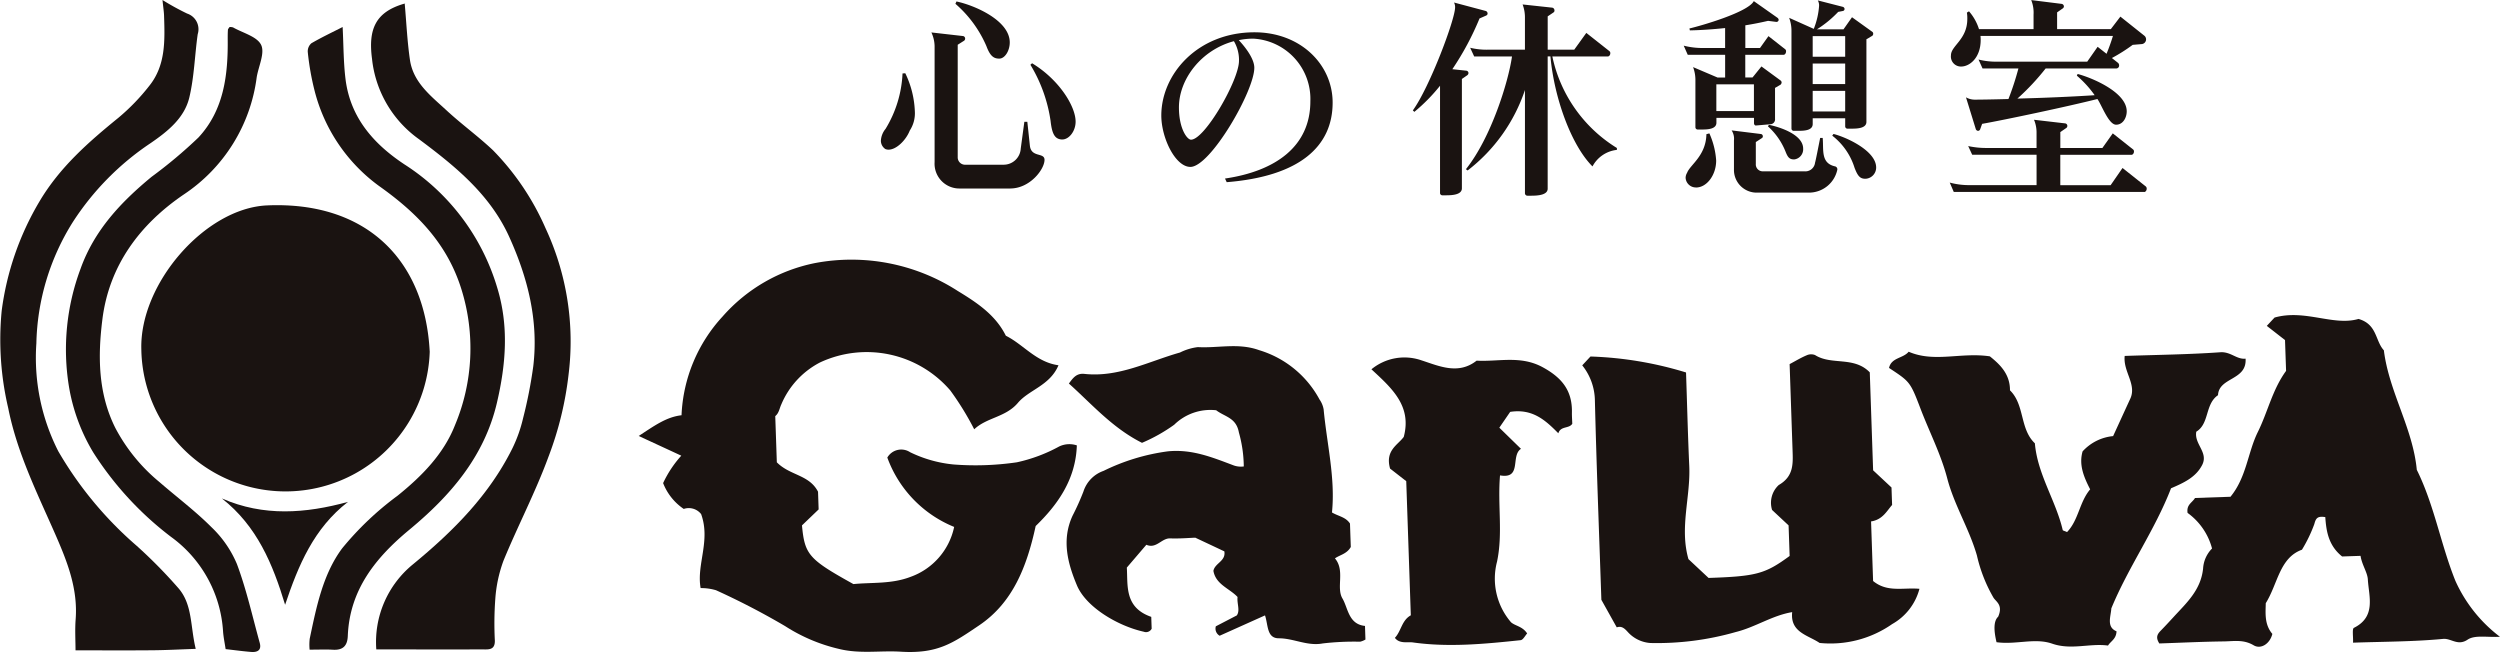
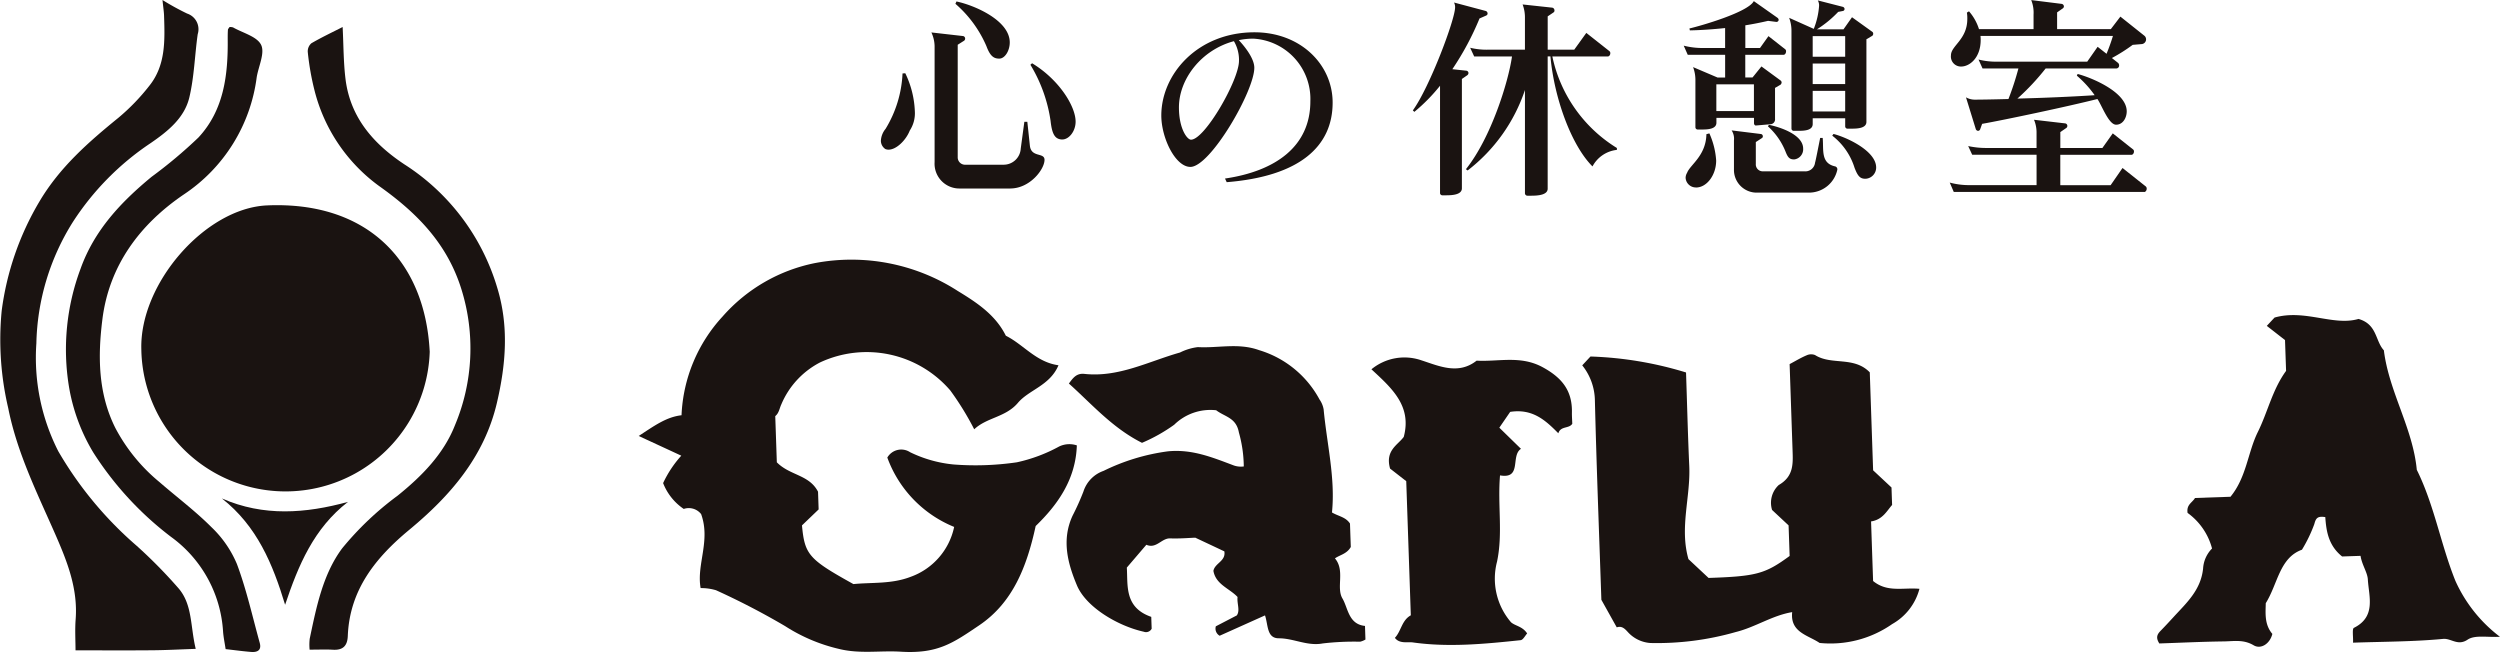
<svg xmlns="http://www.w3.org/2000/svg" width="310.714" height="81.034" viewBox="0 0 310.714 81.034">
  <g id="グループ_3172" data-name="グループ 3172" transform="translate(-9699.794 -9732.228)">
    <g id="グループ_3171" data-name="グループ 3171" transform="translate(9699.794 9732.228)">
      <path id="パス_7353" data-name="パス 7353" d="M77.377,78.476a17.927,17.927,0,0,1-35.844-.229c-.244-8.169,7.936-17.585,15.639-17.914,12.321-.526,19.6,6.766,20.2,18.142" transform="translate(-23.967 -34.805)" fill="#1a1311" />
      <path id="パス_7354" data-name="パス 7354" d="M20.195,0a31.864,31.864,0,0,0,3.062,1.686,2.05,2.05,0,0,1,1.315,2.566c-.37,2.617-.433,5.3-1.04,7.855-.614,2.584-2.726,4.248-4.818,5.685a33.915,33.915,0,0,0-9.678,9.83A29.47,29.47,0,0,0,4.52,42.678a25.643,25.643,0,0,0,2.72,13.4,46.1,46.1,0,0,0,9.748,11.758,61.043,61.043,0,0,1,5.21,5.293c1.746,2.045,1.447,4.736,2.128,7.516-1.981.067-3.68.16-5.38.175-3.117.027-6.235.008-9.559.008,0-1.174-.085-2.526.016-3.865.285-3.77-1.022-7.111-2.495-10.475C4.66,61.352,2.142,56.346,1.024,50.732A37.212,37.212,0,0,1,.21,38.622,35.5,35.5,0,0,1,4.889,25.067c2.524-4.27,6.1-7.4,9.849-10.447a26.027,26.027,0,0,0,3.823-3.961C20.612,8.1,20.49,5,20.389,1.94c-.015-.467-.09-.932-.194-1.94" transform="translate(0)" fill="#1a1311" />
-       <path id="パス_7355" data-name="パス 7355" d="M109.707,81.34a12.453,12.453,0,0,1,4.546-10.568c5-4.112,9.5-8.612,12.4-14.488a17.566,17.566,0,0,0,1.291-3.659,56.487,56.487,0,0,0,1.275-6.5c.664-5.645-.677-10.956-2.993-16.065-2.39-5.275-6.707-8.772-11.19-12.117a14.055,14.055,0,0,1-5.862-10.011c-.491-3.714.466-5.8,3.945-6.831.141-.042.3-.005.12-.005.211,2.367.315,4.687.649,6.973.413,2.829,2.621,4.49,4.539,6.266,1.865,1.727,3.943,3.227,5.79,4.973a32.3,32.3,0,0,1,6.529,9.694,33.292,33.292,0,0,1,2.863,18.125,41.973,41.973,0,0,1-2.493,10.239c-1.614,4.406-3.814,8.594-5.6,12.942a17.1,17.1,0,0,0-1.018,4.731,41.654,41.654,0,0,0-.058,5.2c.027,1.217-.8,1.1-1.553,1.1-4.327.009-8.654,0-13.178,0" transform="translate(-62.938 -0.626)" fill="#1a1311" />
      <path id="パス_7356" data-name="パス 7356" d="M90.68,85.324a6.522,6.522,0,0,1,.013-1.357c.83-3.934,1.626-7.995,4.032-11.234a38.146,38.146,0,0,1,6.9-6.552c3.016-2.431,5.71-5.173,7.112-8.729a24.658,24.658,0,0,0,.794-16.971c-1.8-5.734-5.621-9.521-10.225-12.786a21.045,21.045,0,0,1-8.017-11.878,32.862,32.862,0,0,1-.836-4.763A1.323,1.323,0,0,1,90.9,9.96c1.287-.748,2.638-1.385,3.885-2.021.116,2.248.1,4.395.362,6.506.6,4.756,3.483,8.027,7.313,10.565A27.5,27.5,0,0,1,114,40.346c1.464,4.795,1.074,9.517-.035,14.274-1.561,6.694-5.774,11.564-10.888,15.8-4.187,3.468-7.426,7.463-7.651,13.207-.048,1.22-.6,1.78-1.837,1.708-.855-.05-1.714-.01-2.908-.01" transform="translate(-52.2 -4.582)" fill="#1a1311" />
      <path id="パス_7357" data-name="パス 7357" d="M39.705,7.936a1.445,1.445,0,0,1,.424.049c1.219.694,2.985,1.13,3.491,2.174.491,1.013-.323,2.652-.548,4.019a20.662,20.662,0,0,1-9.043,14.559c-5.453,3.7-9.288,8.807-10.134,15.514-.575,4.559-.556,9.2,1.608,13.521a21.99,21.99,0,0,0,5.474,6.716c2.158,1.874,4.465,3.6,6.474,5.615a13.611,13.611,0,0,1,3.163,4.581C41.8,77.86,42.542,81.2,43.448,84.48c.255.923-.3,1.19-1.08,1.126-1.016-.082-2.028-.222-3.159-.35-.11-.748-.271-1.485-.321-2.23A15.694,15.694,0,0,0,32.43,71.31a40.51,40.51,0,0,1-9.653-10.469,23.212,23.212,0,0,1-3.054-8.3,28.623,28.623,0,0,1,1.456-14.557C22.9,33.179,26.2,29.7,30,26.561a58.406,58.406,0,0,0,5.834-4.894c3.179-3.424,3.683-7.8,3.635-12.26,0-.378,0-.758.027-1.135.006-.091.1-.176.205-.336" transform="translate(-11.167 -4.58)" fill="#1a1311" />
      <path id="パス_7358" data-name="パス 7358" d="M73.068,159.71c-1.536-5.066-3.487-9.786-7.861-13.218,5.2,2.278,10.406,1.869,15.677.43-4.258,3.285-6.179,7.9-7.816,12.787" transform="translate(-37.633 -84.545)" fill="#1a1311" />
    </g>
    <g id="グループ_3170" data-name="グループ 3170" transform="translate(9767.848 9606.796)">
      <path id="パス_7376" data-name="パス 7376" d="M35.671,249.52c1.637,1.666,4.018,1.519,5.125,3.658.015.44.04,1.149.075,2.2L38.8,257.364c.338,3.643.835,4.208,6.393,7.294,2.347-.23,4.754.017,7.146-.914a8.429,8.429,0,0,0,5.375-6.19,14.758,14.758,0,0,1-8.307-8.62,2,2,0,0,1,2.833-.665,15.742,15.742,0,0,0,5.409,1.524,35.448,35.448,0,0,0,7.861-.271,19.6,19.6,0,0,0,5.26-1.969,2.938,2.938,0,0,1,2.192-.133c-.142,4.279-2.434,7.423-5.117,10.023-1.1,5.057-2.845,9.526-7.021,12.341-3.245,2.189-5.139,3.566-9.768,3.276-2.534-.158-5.025.3-7.634-.338a21.229,21.229,0,0,1-6.716-2.84,91.669,91.669,0,0,0-8.592-4.461,6.5,6.5,0,0,0-1.911-.265c-.528-2.935,1.261-5.878.065-9.192a1.944,1.944,0,0,0-2.162-.645,6.9,6.9,0,0,1-2.564-3.213A13.79,13.79,0,0,1,23.8,248.7c-1.8-.835-3.343-1.547-5.294-2.449,1.947-1.266,3.411-2.355,5.325-2.577a19.282,19.282,0,0,1,5.11-12.28,20.692,20.692,0,0,1,11.514-6.64,24.394,24.394,0,0,1,17.7,3.47c2.36,1.436,4.691,2.96,5.983,5.568,2.21,1.1,3.758,3.286,6.543,3.67-1.079,2.542-3.661,3.035-5.044,4.672-1.521,1.8-3.861,1.8-5.43,3.286a35.7,35.7,0,0,0-2.972-4.826,13.706,13.706,0,0,0-16.2-3.478,10.417,10.417,0,0,0-4.8,5.205c-.237.5-.288,1.088-.756,1.461q.1,2.893.195,5.735" transform="translate(-7.18 -66.633)" fill="#1a1311" />
      <path id="パス_7377" data-name="パス 7377" d="M125.06,259.566c1.771,1.446,3.7.788,5.758.966a7.083,7.083,0,0,1-3.391,4.383,13.39,13.39,0,0,1-9.017,2.347c-1.453-.983-3.675-1.306-3.41-3.831-2.49.413-4.574,1.872-7.008,2.472a35.572,35.572,0,0,1-10.607,1.366,4.168,4.168,0,0,1-2.7-1.246c-.4-.42-.776-.941-1.488-.7L91.286,261.9c-.275-8.085-.6-16.436-.806-24.791a7.136,7.136,0,0,0-1.572-4.349l1.023-1.1a45.278,45.278,0,0,1,11.877,1.985c.13,3.8.225,7.711.4,11.615.178,3.853-1.224,7.661-.1,11.583l2.5,2.339c5.923-.2,7.028-.495,10.076-2.732-.038-1.1-.078-2.269-.13-3.8l-2.051-1.917a3,3,0,0,1,.828-3.1c1.867-1.076,1.774-2.644,1.716-4.326-.123-3.571-.243-7.144-.365-10.7.736-.39,1.4-.795,2.112-1.094a1.331,1.331,0,0,1,1.051-.032c2.042,1.3,4.827.117,6.8,2.149.137,4.006.278,8.152.415,12.175l2.284,2.134c.022.636.045,1.336.075,2.172-.656.743-1.186,1.837-2.614,2.045.083,2.452.167,4.926.252,7.406" transform="translate(39.688 -61.92)" fill="#1a1311" />
      <path id="パス_7378" data-name="パス 7378" d="M60.955,264.427c.022.616.037,1.081.05,1.471a.791.791,0,0,1-.984.373c-3.2-.71-7.154-3.032-8.3-5.752-1.124-2.678-1.949-5.622-.551-8.658a30.214,30.214,0,0,0,1.356-3.018,4.017,4.017,0,0,1,2.5-2.563,25.734,25.734,0,0,1,8.009-2.43c3.022-.295,5.57.778,8.21,1.767a2.681,2.681,0,0,0,1.209.113,16.08,16.08,0,0,0-.608-4.224c-.336-1.856-1.737-1.927-2.82-2.76a6.439,6.439,0,0,0-5.22,1.8,20.72,20.72,0,0,1-4,2.249c-3.693-1.854-6.23-4.811-9.088-7.369.485-.653.914-1.308,1.926-1.2,4.246.465,7.98-1.552,11.883-2.657a6.754,6.754,0,0,1,2.217-.671c2.534.145,5.034-.558,7.624.38a12.66,12.66,0,0,1,7.5,6.128,3.067,3.067,0,0,1,.511,1.228c.4,4.3,1.471,8.537,1.036,12.814.825.49,1.7.556,2.239,1.379.032.941.067,1.981.1,2.912-.49.868-1.363.983-1.969,1.416,1.291,1.527.12,3.615.934,4.987.7,1.188.741,3.2,2.8,3.408.02.586.038,1.148.057,1.691a2.306,2.306,0,0,1-.66.27,33.811,33.811,0,0,0-4.644.215c-1.924.361-3.6-.635-5.46-.638-1.512,0-1.313-1.617-1.719-2.847-1.939.87-3.826,1.717-5.637,2.529a1.013,1.013,0,0,1-.475-1.173l2.607-1.354c.433-.625,0-1.466.092-2.289-1-1.071-2.7-1.541-3-3.245.178-.974,1.567-1.2,1.359-2.425-1.056-.5-2.145-1.011-3.61-1.7-.758.025-1.939.132-3.117.087-1.083-.042-1.716,1.338-2.967.793L57.918,258.3c.14,2.229-.323,4.962,3.037,6.125" transform="translate(14.076 -62.325)" fill="#1a1311" />
      <path id="パス_7379" data-name="パス 7379" d="M157.092,258.386l-2.3.078c-1.7-1.354-1.977-3.167-2.092-4.894-.955-.143-1.169.115-1.363.866a17.941,17.941,0,0,1-1.536,3.185c-2.8,1.019-2.992,4.228-4.5,6.648-.02,1.228-.188,2.635.82,3.818-.308,1.249-1.439,1.941-2.317,1.419-1.279-.76-2.477-.5-3.715-.486-2.717.035-5.432.167-8.014.255-.565-.865-.135-1.274.28-1.7.5-.513.984-1.039,1.469-1.567,1.622-1.772,3.416-3.36,3.69-6.062a3.867,3.867,0,0,1,1.111-2.474,7.946,7.946,0,0,0-3.04-4.422c-.158-1.039.563-1.251.926-1.857l4.406-.15c2-2.434,2.139-5.5,3.4-8.05,1.234-2.485,1.807-5.265,3.51-7.594-.038-1.128-.08-2.309-.132-3.831-.613-.476-1.439-1.121-2.264-1.764.453-.488.78-.836.963-1.033,3.776-1.074,7.316,1.088,10.434.17,2.337.666,2.07,2.74,3.152,3.9.635,5.152,3.6,9.661,4.093,14.853,2.182,4.4,2.977,9.286,4.8,13.806a17.939,17.939,0,0,0,5.532,6.943c-1.547.095-3.1-.255-4.013.356-1.234.833-2.034-.188-3.062-.09-3.648.348-7.331.336-11.18.468.033-.783-.133-1.722.11-1.844,2.782-1.393,1.852-3.894,1.729-6.013-.05-.881-.74-1.821-.906-2.93" transform="translate(68.246 -63.87)" fill="#1a1311" />
-       <path id="パス_7380" data-name="パス 7380" d="M125.158,267.3c-.335-1.384-.4-2.62.2-3.168.635-1.446-.24-1.847-.575-2.359a18.675,18.675,0,0,1-2.06-5.239c-.951-3.321-2.82-6.256-3.693-9.6-.783-3-2.22-5.77-3.321-8.66-1.286-3.376-1.334-3.358-3.911-5.062.286-1.308,1.762-1.176,2.437-2.016,3.2,1.388,6.506.037,10.094.576,1.149.928,2.512,2.13,2.5,4.223,1.852,1.811,1.2,4.794,3.095,6.586.326,3.859,2.6,7.1,3.461,10.782.015.065.192.093.538.248,1.436-1.484,1.531-3.728,2.872-5.309-.82-1.588-1.414-3.075-.941-4.719a5.891,5.891,0,0,1,3.793-1.9c.71-1.548,1.4-3.055,2.094-4.564.918-1.832-.873-3.415-.655-5.4,4.056-.138,7.977-.18,11.88-.456,1.306-.092,2.041.923,3.143.793.187,2.73-3.313,2.279-3.425,4.542-1.641,1.114-1.044,3.536-2.7,4.537-.278,1.537,1.5,2.542.755,4.088-.788,1.594-2.347,2.277-3.894,2.947-2.016,5.219-5.3,9.775-7.419,14.922-.063,1.023-.638,2.32.645,2.853-.045.984-.713,1.208-1.058,1.771-2.272-.307-4.577.586-6.933-.233-2.169-.755-4.456.15-6.924-.183" transform="translate(54.929 -62.05)" fill="#1a1311" />
      <path id="パス_7381" data-name="パス 7381" d="M73.177,233.1a6.456,6.456,0,0,1,6.241-1.108c2.169.7,4.561,1.824,6.834.033,2.735.15,5.462-.676,8.2.81,2.409,1.306,3.7,2.917,3.645,5.62-.008.476.03.953.045,1.414-.408.636-1.446.245-1.734,1.181-1.581-1.6-3.193-3.092-5.985-2.659l-1.348,1.964c.751.735,1.721,1.681,2.692,2.628-1.326.853.167,3.788-2.605,3.3-.313,3.726.373,7.186-.37,10.716a8.307,8.307,0,0,0,1.732,7.536c.525.471,1.423.495,2.009,1.394-.247.265-.5.8-.813.836-4.457.47-8.937.909-13.391.28-.653-.092-1.666.2-2.234-.57.791-.84.843-2.175,1.979-2.8-.187-5.5-.373-10.975-.568-16.674l-2.01-1.564c-.633-2.262.959-2.923,1.7-3.936,1.033-3.859-1.506-6.075-4.019-8.405" transform="translate(29.216 -61.768)" fill="#1a1311" />
      <path id="パス_7382" data-name="パス 7382" d="M40.167,221.106c-.45,1.161-1.637,2.374-2.64,2.374a1.042,1.042,0,0,1-.395-.078,1.243,1.243,0,0,1-.555-1.029,2.517,2.517,0,0,1,.581-1.477,14.426,14.426,0,0,0,2.11-6.888l.343-.025a11.925,11.925,0,0,1,1.188,4.749,3.916,3.916,0,0,1-.633,2.375m12.508,7.2H46.393a3.084,3.084,0,0,1-3.14-3.272V210.6a4.181,4.181,0,0,0-.4-1.689l3.933.448a.313.313,0,0,1,.263.316.323.323,0,0,1-.132.265l-.791.5V224.4a.913.913,0,0,0,1,.949h4.749a2.125,2.125,0,0,0,2.085-2.006l.448-3.325h.37l.316,2.955c.158,1.531,1.821.818,1.821,1.769,0,1.188-1.821,3.561-4.248,3.561M51.3,212.161h-.053c-.713,0-1.134-.423-1.557-1.557a14.544,14.544,0,0,0-3.851-5.252l.132-.29c2.164.45,6.623,2.322,6.623,5.094,0,1.028-.606,2.006-1.293,2.006m7.811,10.053h-.1c-.766-.08-1.161-.58-1.346-2.322a18.578,18.578,0,0,0-2.507-6.966l.21-.185c3.326,2.006,5.41,5.33,5.41,7.256,0,1.188-.818,2.217-1.662,2.217" transform="translate(4.85 -79.447)" fill="#1a1311" />
      <path id="パス_7383" data-name="パス 7383" d="M65.628,225.988l-.212-.448c6.308-.923,10.609-4.011,10.609-9.6a7.506,7.506,0,0,0-7.046-7.784,8.362,8.362,0,0,0-1.847.185c1.029,1.108,1.927,2.427,1.927,3.43,0,2.9-5.464,12.323-7.944,12.323-1.874,0-3.615-3.615-3.615-6.386,0-5.145,4.512-10.344,11.583-10.344,5.727,0,9.711,4.011,9.711,8.735,0,5.409-4.038,9.157-13.168,9.894m1.531-15.225a4.591,4.591,0,0,0-.633-2.3c-4.038,1.081-6.834,4.7-6.834,8.232,0,2.665,1.029,4.011,1.5,4.011,1.714,0,5.963-7.414,5.963-9.789Z" transform="translate(18.78 -77.918)" fill="#1a1311" />
      <path id="パス_7384" data-name="パス 7384" d="M85.4,206.751l-.845.37a35.122,35.122,0,0,1-3.378,6.306l1.742.185a.305.305,0,0,1,.263.29.361.361,0,0,1-.132.263l-.686.475v13.591c0,.791-1.161.869-1.952.869h-.448a.291.291,0,0,1-.317-.316v-13.3a21.978,21.978,0,0,1-3.193,3.246l-.185-.185c2.084-2.877,5.25-11.294,5.25-12.8a1.247,1.247,0,0,0-.132-.606l3.958,1.054a.342.342,0,0,1,.212.316.255.255,0,0,1-.158.238m13.194,18.761c-2.612-2.612-4.751-8.444-5.225-13.669h-.343v16.439c0,.793-1.239.871-2.031.871h-.45a.311.311,0,0,1-.343-.316V216.013a21.036,21.036,0,0,1-7.124,10l-.212-.158c3.14-3.931,5.279-10.872,5.727-14.012h-4.7l-.5-1.081a8.61,8.61,0,0,0,2.322.237H90.2v-3.958a4.567,4.567,0,0,0-.29-1.662l3.695.4a.342.342,0,0,1,.263.343.256.256,0,0,1-.1.237l-.74.5V211h3.3l1.5-2.084,2.875,2.269a.306.306,0,0,1,.107.265c0,.185-.133.395-.316.395H93.606a17.642,17.642,0,0,0,8.022,11.374v.236a3.909,3.909,0,0,0-3.035,2.059" transform="translate(31.274 -79.394)" fill="#1a1311" />
      <path id="パス_7385" data-name="パス 7385" d="M108.88,211.739h-4.749v2.823h.9l1.109-1.373,2.374,1.742a.322.322,0,0,1,.133.263.417.417,0,0,1-.133.263l-.685.4v3.853a.6.6,0,0,1-.528.66l-1.821.158c-.158.027-.265-.132-.265-.29v-.66h-4.671v.606c0,.765-1,.845-1.767.845h-.528a.285.285,0,0,1-.316-.29v-5.805a4.554,4.554,0,0,0-.29-1.662l3.033,1.293h.951v-2.823H96.98l-.5-1.134a9.455,9.455,0,0,0,2.427.29h2.718v-2.48c-1.5.158-2.982.263-4.381.29l-.053-.238c1.373-.317,7.284-2.006,8-3.4l2.957,2.084a.369.369,0,0,1,.132.238.271.271,0,0,1-.29.263l-1.029-.132c-.9.212-1.847.4-2.823.555v2.823h1.821l1.054-1.478,2.085,1.636a.3.3,0,0,1,.1.263c0,.212-.132.423-.316.423M98.008,228.23a1.275,1.275,0,0,1-1.293-1.186,1.242,1.242,0,0,1,.185-.635c.37-1,2.349-2.11,2.4-4.8l.368-.1a9.748,9.748,0,0,1,.845,3.378c0,1.794-1.161,3.35-2.507,3.35m7.2-12.823h-4.671v3.325h4.671Zm7.073,13.457h-6.6a2.822,2.822,0,0,1-2.955-2.877v-3.615a1.892,1.892,0,0,0-.29-1.241l3.641.45a.282.282,0,0,1,.238.29.237.237,0,0,1-.107.21l-.765.5V225.3a.859.859,0,0,0,.923.924h5.094a1.217,1.217,0,0,0,1.346-1.083c.052-.1.448-2.137.633-3.062h.316c.132,1.5-.263,3.142,1.557,3.536a.375.375,0,0,1,.263.4,3.6,3.6,0,0,1-3.3,2.85m-2.059-4.118c-.58,0-.791-.237-1.081-.976a8.4,8.4,0,0,0-2.19-3.14l.132-.185c1.293.265,4.249,1.188,4.249,2.957a1.27,1.27,0,0,1-1.109,1.344m9.685-15.356-.713.422v10.266c0,.765-1.028.843-1.794.843h-.528a.284.284,0,0,1-.316-.29v-1h-4.038v.713c0,.765-.949.845-1.714.845h-.635a.276.276,0,0,1-.29-.29V208.809a4.567,4.567,0,0,0-.29-1.662l3.062,1.373a9.553,9.553,0,0,0,.66-2.85,1.268,1.268,0,0,0-.158-.686l3.087.793a.3.3,0,0,1,.238.263.257.257,0,0,1-.238.263l-.555.107a13.587,13.587,0,0,1-2.638,2.164h3.3l1.056-1.5,2.534,1.821a.288.288,0,0,1,.1.237.323.323,0,0,1-.132.265m-3.351.027h-4.038v2.56h4.038Zm0,3.4h-4.038v2.56h4.038Zm0,3.4h-4.038v2.56h4.038Zm2.534,10.924h-.053c-.66,0-.949-.4-1.319-1.372a8.084,8.084,0,0,0-2.77-3.984l.158-.21c1.582.395,5.3,2.084,5.3,4.168a1.394,1.394,0,0,1-1.319,1.4" transform="translate(44.728 -79.5)" fill="#1a1311" />
      <path id="パス_7386" data-name="パス 7386" d="M140.5,228.805h-23.67l-.5-1.161a9,9,0,0,0,2.374.317h8.419v-3.773h-8l-.5-1.081a10.654,10.654,0,0,0,2.427.237h6.07V221.5a4.089,4.089,0,0,0-.316-1.662l3.878.45a.313.313,0,0,1,.265.317.319.319,0,0,1-.107.237l-.765.528v1.979H135.3l1.293-1.821,2.534,2.005a.308.308,0,0,1,.1.263c0,.185-.132.4-.316.4h-8.84v3.773h6.255l1.478-2.137,2.9,2.3a.378.378,0,0,1,.107.265c0,.211-.133.421-.316.421m-.238-18.391-1.188.1a20.918,20.918,0,0,1-2.585,1.637l.765.606a.418.418,0,0,1,.132.29.361.361,0,0,1-.316.4h-8.813a29.43,29.43,0,0,1-3.51,3.746c3.14-.078,6.888-.237,9.6-.421a13.237,13.237,0,0,0-2.215-2.429l.1-.21c1.794.475,6.1,2.269,6.1,4.644,0,.765-.45,1.662-1.321,1.662-.923,0-1.767-2.4-2.322-3.193-3.878.976-11.505,2.585-14.329,3.087l-.237.66a.3.3,0,0,1-.265.211.326.326,0,0,1-.29-.238l-1.214-3.931a2.191,2.191,0,0,0,1.056.29c.765,0,2.322-.025,4.223-.078a35.277,35.277,0,0,0,1.239-3.8h-4.459l-.5-1.109a8.777,8.777,0,0,0,2.349.265h11.162l1.293-1.847,1.109.871c.29-.713.58-1.5.791-2.217H120.151a4.121,4.121,0,0,1,.025.555c-.025,2.164-1.371,3.245-2.427,3.245a1.243,1.243,0,0,1-1.266-1.4c0-1.188,2.031-1.954,2.031-4.512a4.347,4.347,0,0,0-.052-.791l.263-.16a6.2,6.2,0,0,1,1.241,2.217h6.781v-1.794a4.23,4.23,0,0,0-.29-1.821l3.8.475a.334.334,0,0,1,.263.316.313.313,0,0,1-.132.238l-.713.5v2.084h6.676l1.188-1.557,2.982,2.375a.589.589,0,0,1-.263,1.029" transform="translate(57.94 -79.521)" fill="#1a1311" />
    </g>
  </g>
</svg>